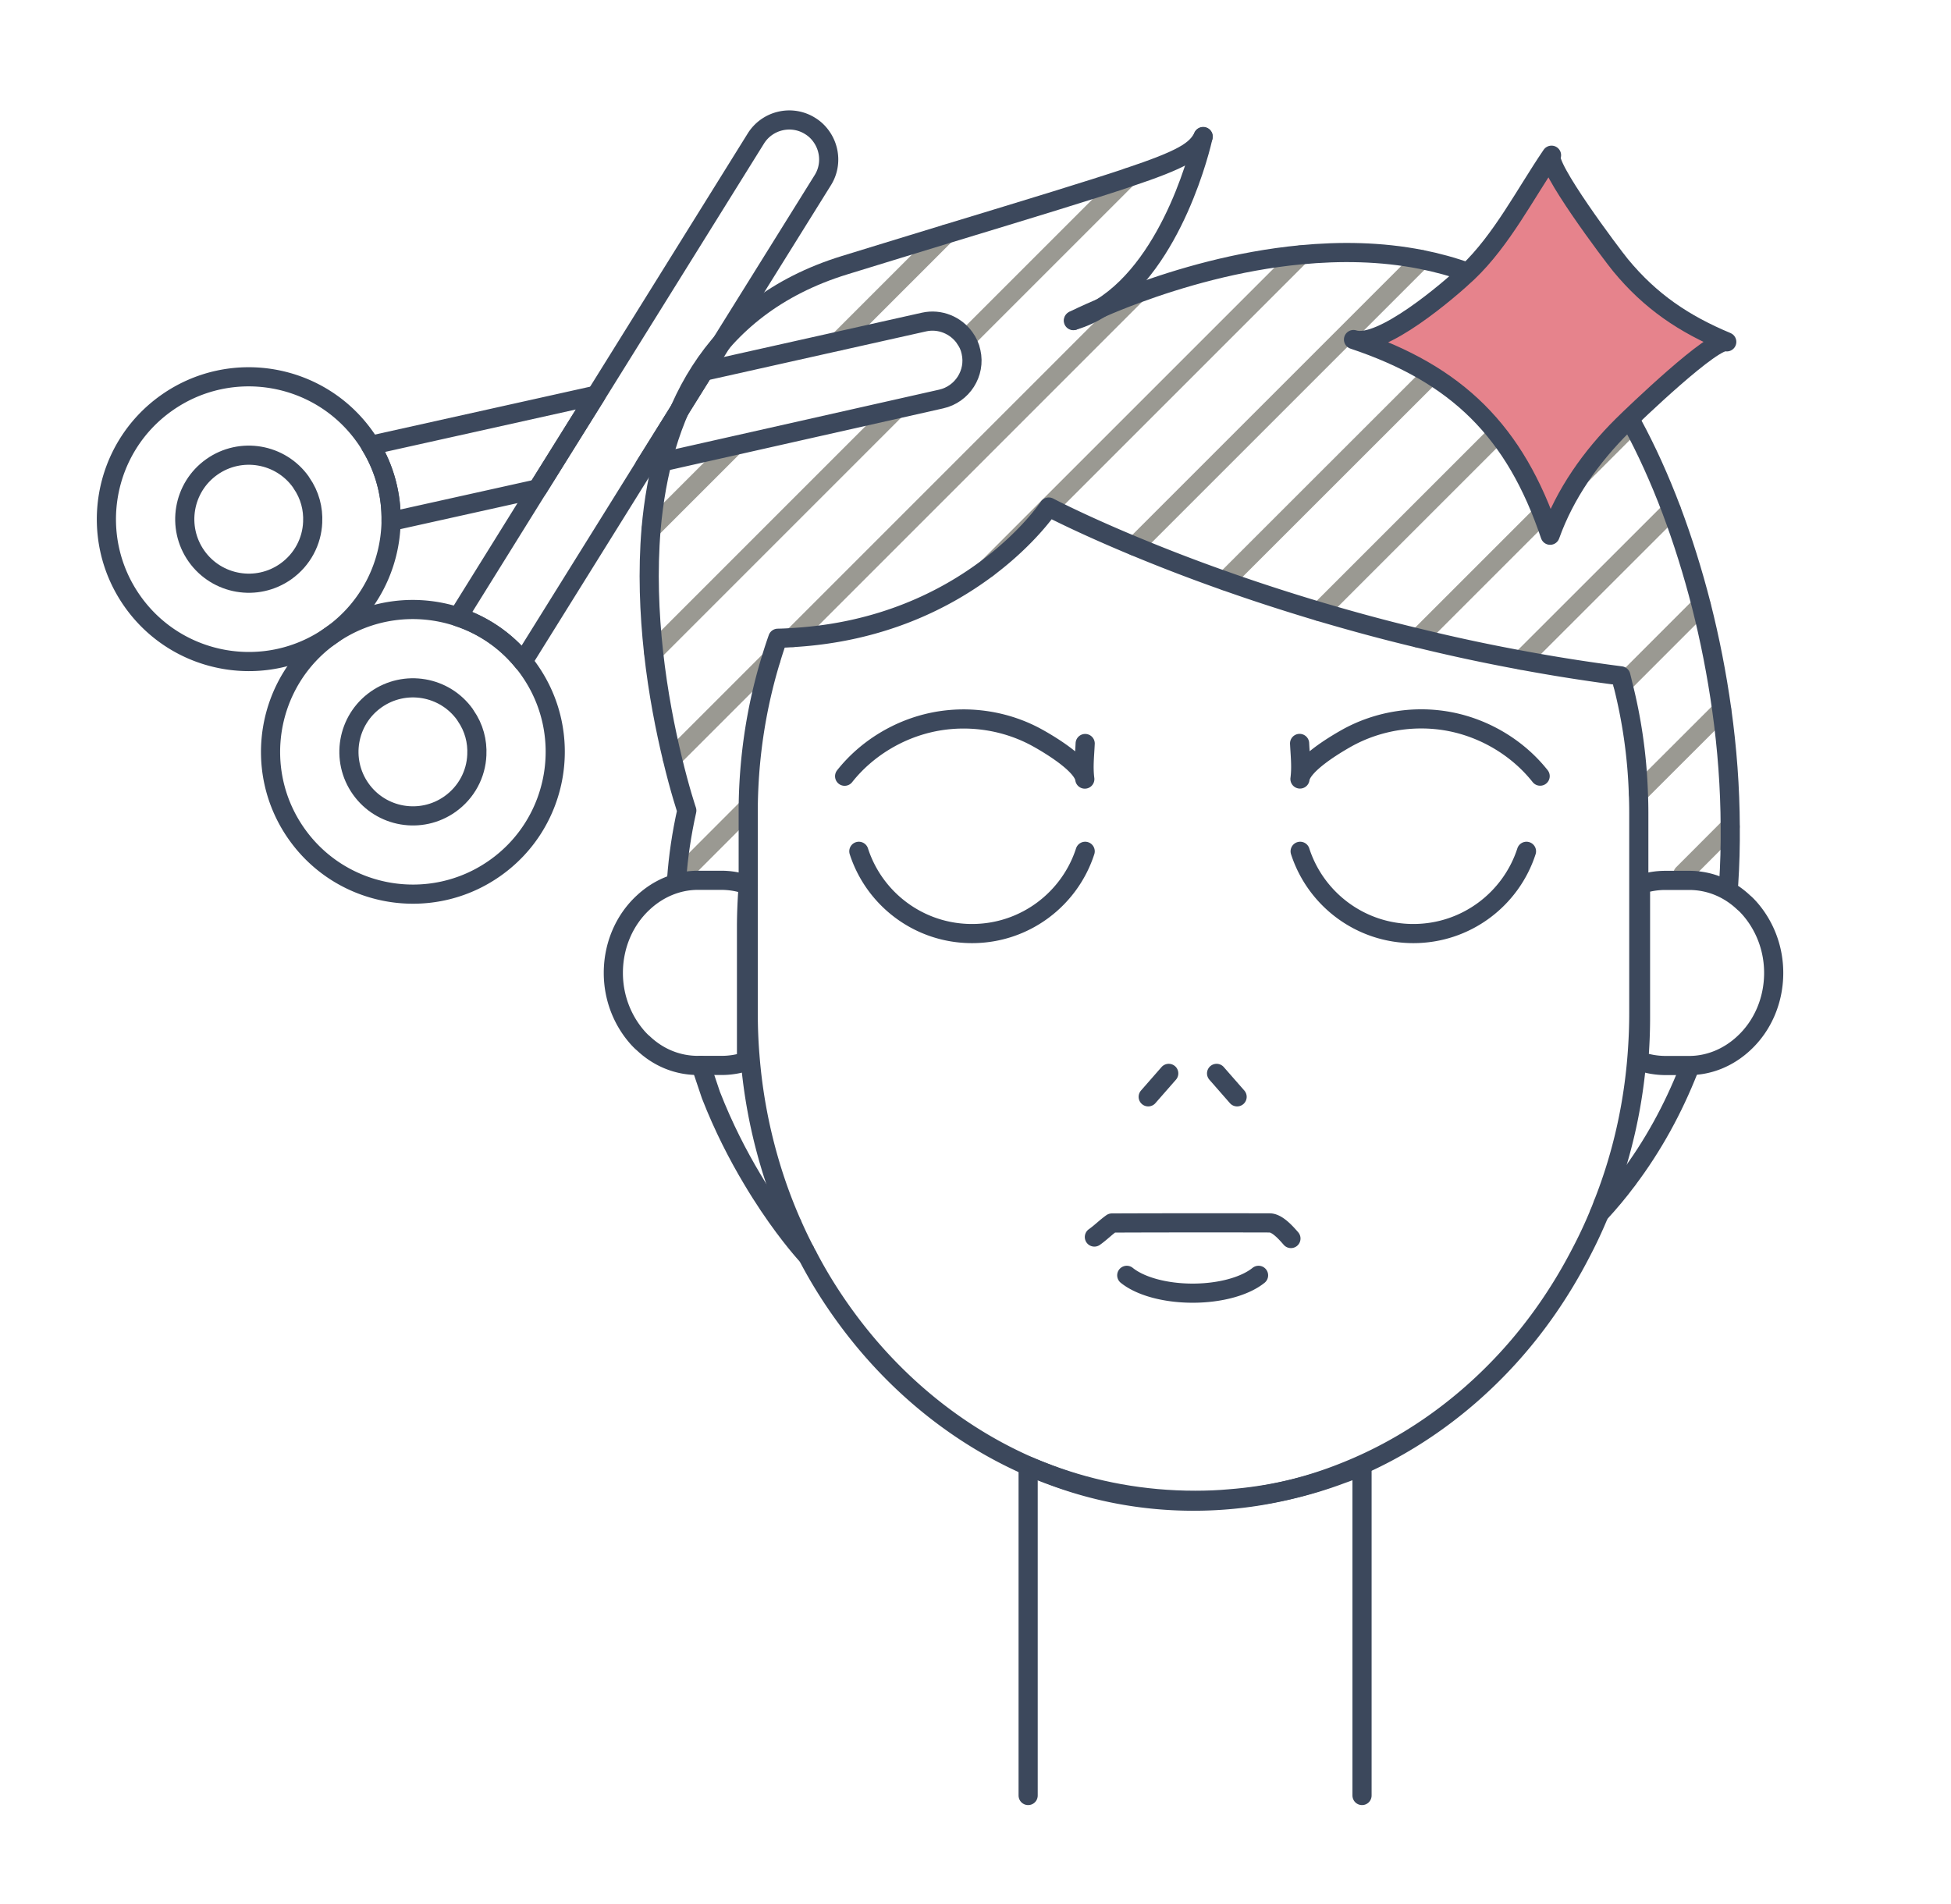
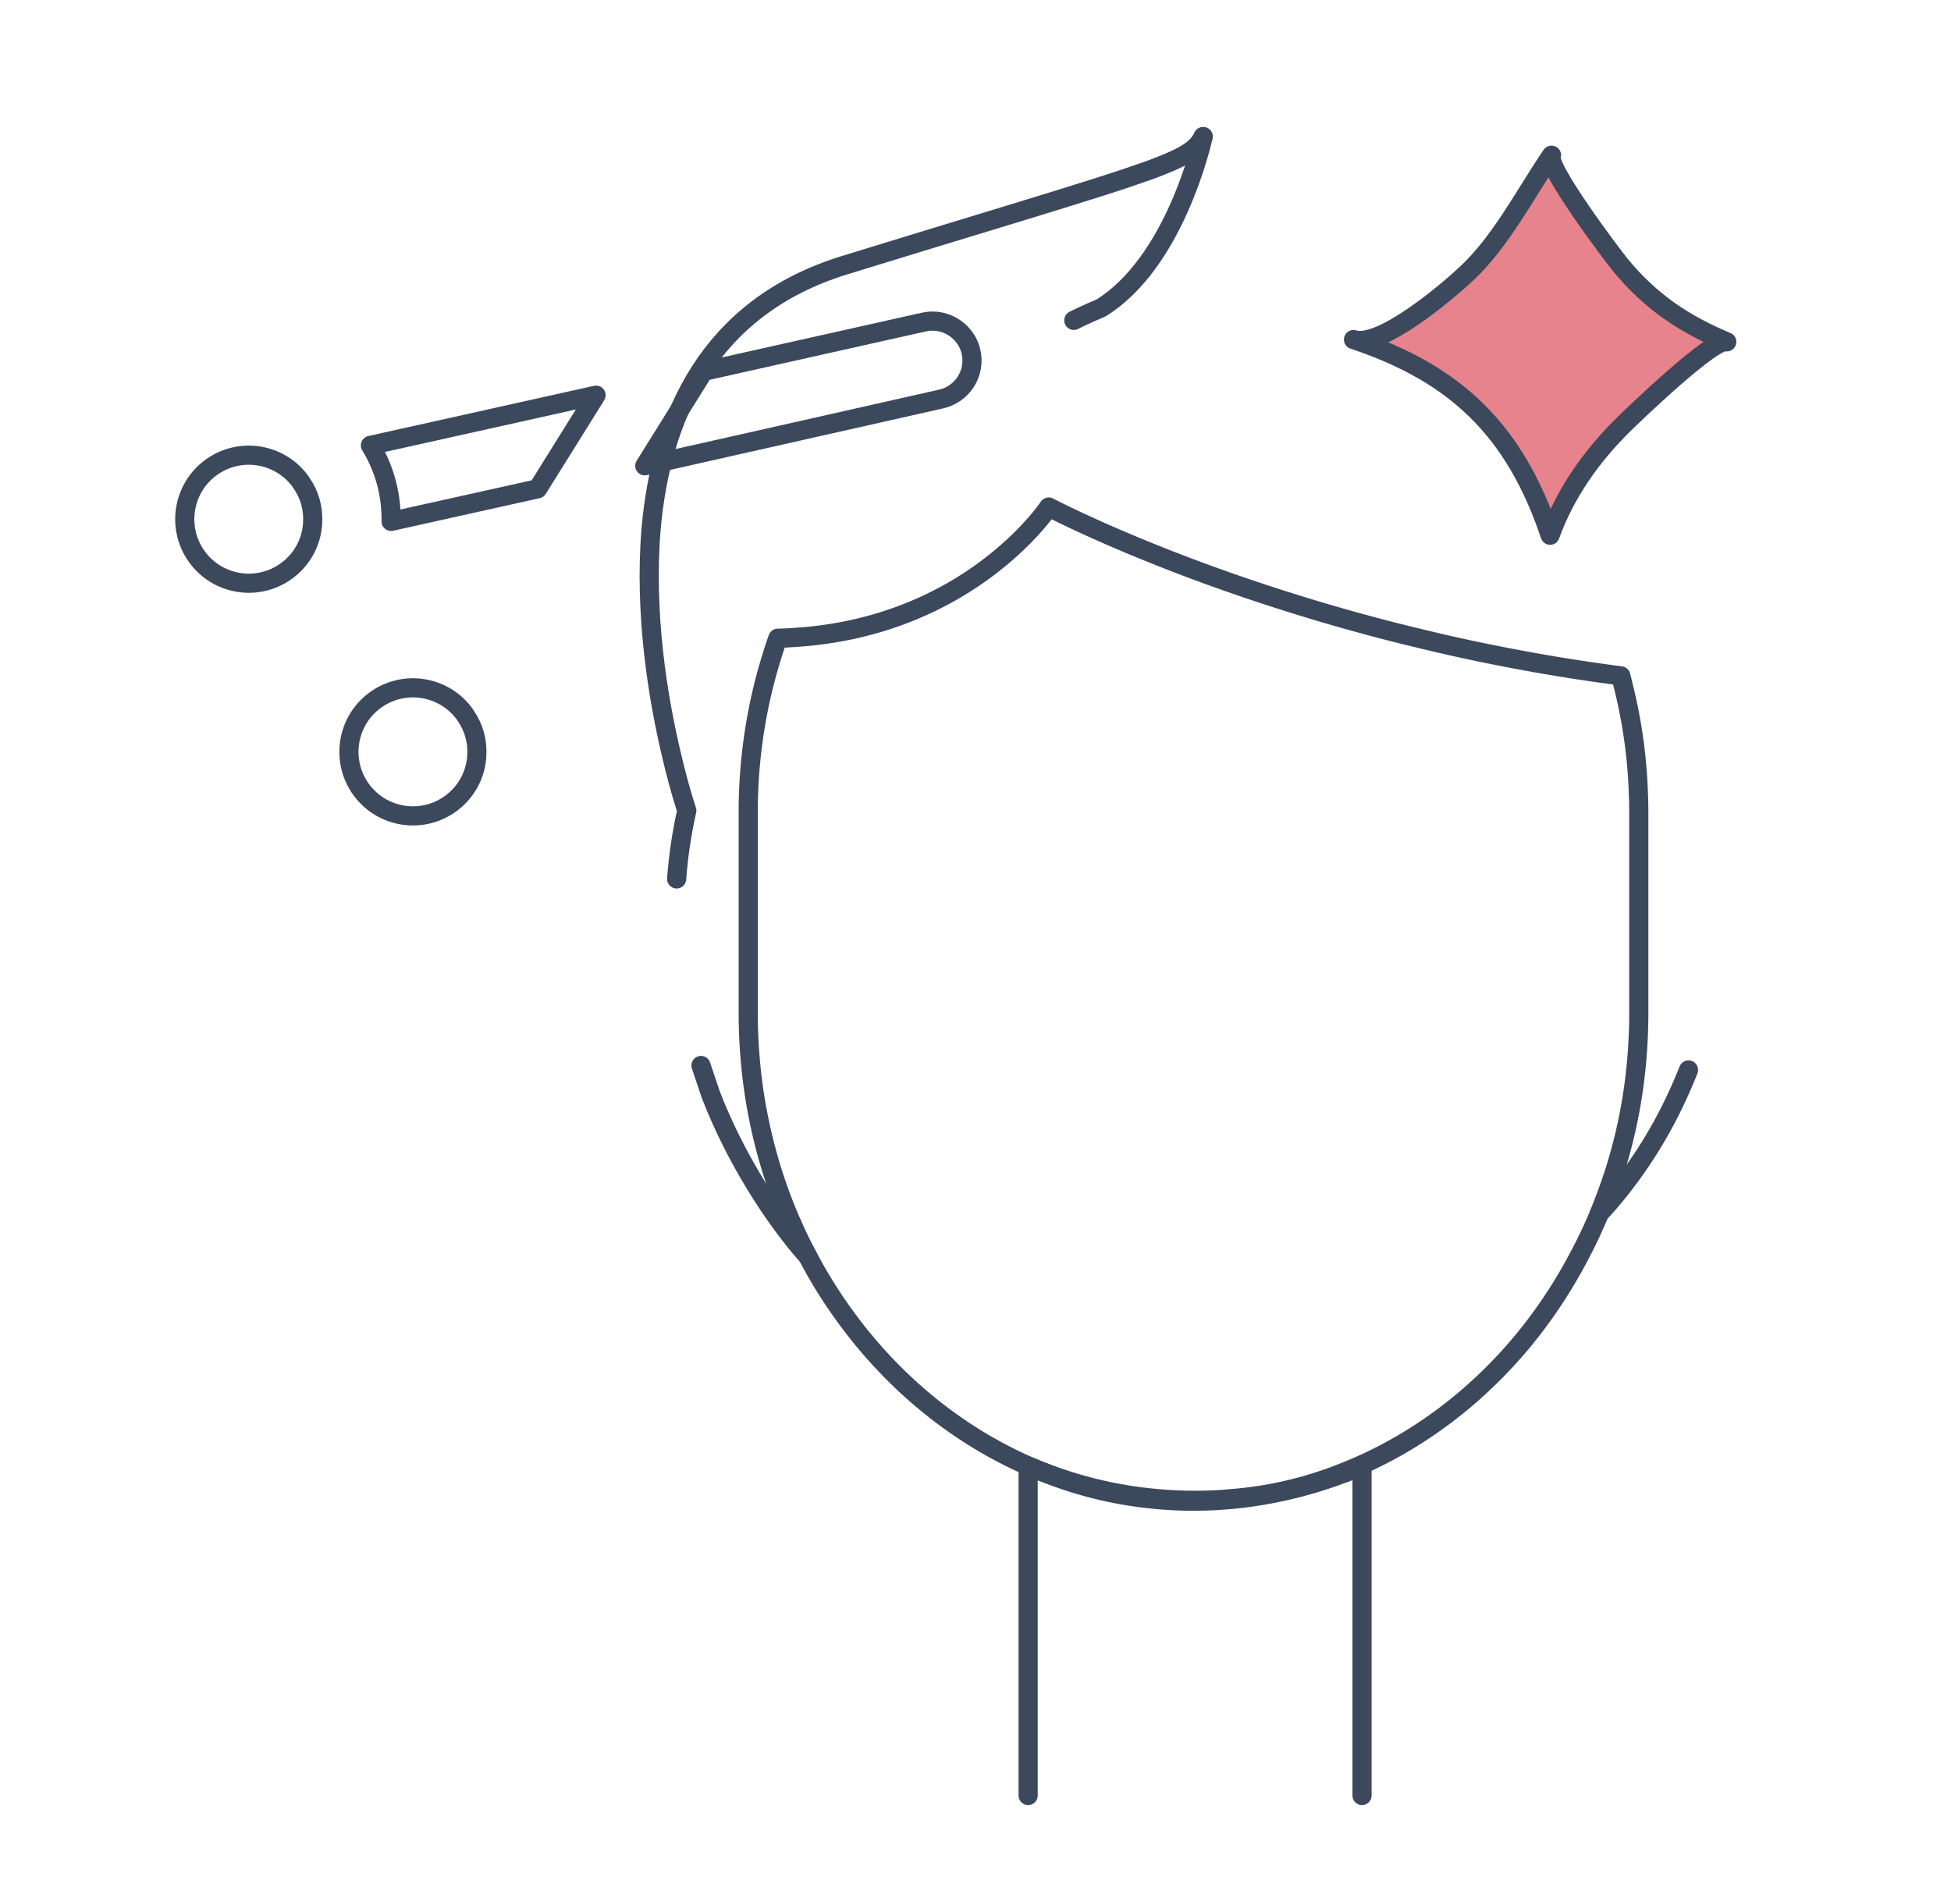
<svg xmlns="http://www.w3.org/2000/svg" version="1.1" id="Layer_1" x="0" y="0" viewBox="0 0 421.19 411.11" xml:space="preserve">
  <style>.st1{fill:none;stroke-width:4.135;stroke-linecap:round;stroke-linejoin:round;stroke-miterlimit:10;stroke:#3c485c}</style>
-   <path d="m158.06 96.71-17.51 17.51m63.68-63.68-23.1 23.1m11.83 15.19-51.89 51.9M243.43 38.36s0 .02-.02.02L208.49 73.3m-42.07 69.1-21.3 21.3m100.3-100.31-74.26 74.27m-9.63 36.63-15.45 15.47M280.82 55.02l-67.63 67.63m93.65-66.63-61.91 61.91m81.66-54.61-62.13 62.1m76.99-49.96-56.6 56.6m67.56-40.54-46.26 46.26m54.69-27.64-32.43 32.41m21.91 5.11 16.95-16.96m-13.58 40.59 18-17.98m-8.39 35.41 10.21-10.23M346.05 260l5.3-5.31" style="fill:none;stroke:#9a9992;stroke-width:4.135;stroke-linecap:round;stroke-linejoin:round;stroke-miterlimit:10" />
  <path class="st1" d="M174.25 271.03c-.12-.1-.34-.34-.66-.71m48.37 117.34v-71.14c1.45.6 2.95 1.21 4.45 1.76 9.85 3.67 20.49 5.64 31.59 5.64 2.51 0 5.01-.09 7.47-.32 8.43-.65 16.53-2.48 24.17-5.36 1.5-.51 2.95-1.11 4.4-1.74v71.16M173.79 270.12l-.2.2c-1.72-1.97-6.29-7.47-11.23-15.8-3.02-5.06-6.17-11.13-8.89-18.11l-2.14-6.37m-5.25-40.28c.34-4.79 1.06-9.7 2.19-14.76 0 0-1.47-4.3-3.14-11.3-1.45-6.02-3.07-14-4.05-22.97-.91-8.3-1.28-17.42-.52-26.51 2.09-23.95 12.23-47.88 41.79-56.97 8.13-2.51 15.4-4.72 21.89-6.71 18.82-5.72 31.08-9.46 39.18-12.16.02 0 .02-.02.02-.02 11.91-3.98 14.79-5.82 16.29-8.82" />
  <path class="st1" d="M259.75 29.47s0 .02-.02.07c-.34 1.6-6.26 27.19-22.04 36.95-3.32 1.4-5.4 2.43-5.87 2.68m132.7 161.84c-3.32 8.41-7.66 16.38-13.16 23.68-1.87 2.53-3.91 4.96-6.09 7.32" />
-   <path class="st1" d="M231.72 69.22c.02 0 .07-.02.1-.05 2.11-.61 4.05-1.55 5.87-2.68 2.11-.93 4.72-1.99 7.74-3.1 9.02-3.32 21.67-7.08 35.4-8.38 8.45-.81 17.32-.71 26.02 1.01 6.8 1.35 13.49 3.66 19.75 7.3 5.31 3.05 10.32 7.03 14.86 12.14 1.13 1.28 2.24 2.6 3.32 4.03 2.6 3.44 5.18 7.49 7.64 12.04 3 5.53 5.85 11.79 8.43 18.62 2.41 6.41 4.59 13.31 6.44 20.56 1.84 7.25 3.34 14.84 4.42 22.6 1.15 8.25 1.79 16.71 1.82 25.18.04 4.12-.07 8.24-.34 12.34" />
  <path class="st1" d="M353.79 175.42v43.38c0 2.24-.07 4.47-.2 6.66-.69 12.21-3.29 23.83-7.54 34.54-.25.66-.52 1.35-.79 2.01-1.2 2.9-2.53 5.75-3.98 8.5-4.3 8.33-9.58 15.97-15.7 22.67-10.05 11.01-22.28 19.58-35.94 24.89-10 3.93-20.78 6.04-31.96 6.04-10.96 0-21.47-2.01-31.27-5.8-16.53-6.24-31.05-17.32-42.13-31.67-3.73-4.84-7.08-10-9.95-15.53-.02 0-.02-.02-.02-.02-.02-.02-.02-.05-.05-.07-.15-.29-.32-.59-.47-.91a98 98 0 0 1-2.75-5.75c0-.05 0-.1-.05-.1-1.92-4.35-3.56-8.82-4.91-13.46a112.6 112.6 0 0 1-4.18-22.85c-.25-3.02-.37-6.09-.37-9.16v-44.51c.12-11.13 1.82-21.84 4.89-31.89.47-1.55.96-3.07 1.5-4.59q1.665-.03 3.24-.15c19.14-1.11 32.97-8.21 42.01-14.99l.02-.02c8.97-6.73 13.22-13.17 13.22-13.17s6.63 3.51 18.52 8.45c5.45 2.26 11.99 4.84 19.53 7.49 6.17 2.19 13 4.42 20.39 6.63 6.66 1.97 13.78 3.93 21.3 5.72 7.08 1.74 14.49 3.34 22.26 4.77 6.93 1.3 14.1 2.43 21.5 3.39.15.56.29 1.13.42 1.72 1.94 7.59 3.1 15.48 3.37 23.63.06 1.37.09 2.77.09 4.15" />
-   <path class="st1" d="M161.53 191.1c-.22 3-.37 6.02-.37 9.09v28.96c-1.72.59-3.54.88-5.38.88h-5.11c-4.54 0-8.65-1.79-11.82-4.81-.37-.29-.74-.69-1.06-1.03-3.29-3.64-5.38-8.62-5.38-14.13 0-6.07 2.48-11.52 6.44-15.18 3.17-2.97 7.32-4.82 11.82-4.82h5.11c1.99.01 3.93.36 5.75 1.04m192.26 37.91c.22-3 .37-6.02.37-9.09v-28.96c1.72-.59 3.54-.88 5.38-.88h5.11c4.54 0 8.65 1.79 11.82 4.81.37.29.74.69 1.06 1.03 3.29 3.64 5.38 8.62 5.38 14.13 0 6.07-2.48 11.52-6.44 15.18-3.17 2.97-7.32 4.82-11.82 4.82h-5.11c-1.99-.01-3.94-.35-5.75-1.04m-101.48 2.74-4.43 5.06m14.76-5.06 4.43 5.06m-23.82 38.54c2.84 2.3 8.14 3.85 14.23 3.85 6.08 0 11.38-1.55 14.22-3.85m-35.44-8.27c1.35-.95 2.44-2.08 3.78-3.03 11.13-.04 22.78-.05 34.06-.02 1.63 0 3.52 2.14 4.59 3.37m-44.42-83.6c-3.33 10.31-13.01 17.76-24.43 17.76s-21.1-7.45-24.43-17.76m144.13 0c-3.33 10.31-13.01 17.76-24.43 17.76s-21.1-7.45-24.43-17.76m51.81-16.23c-4.75-6-11.73-10.21-19.22-11.72-7.63-1.54-15.78-.27-22.57 3.53-2.47 1.39-9.64 5.65-10.06 8.81.34-2.61.05-5.03-.08-7.68m-46.29.02c-.12 2.65-.42 5.06-.08 7.68-.42-3.16-7.59-7.43-10.06-8.81-6.79-3.81-14.94-5.07-22.57-3.53-7.49 1.51-14.47 5.72-19.22 11.72m-68.13-23.03c-.42-.6-.87-1.18-1.33-1.73a30.2 30.2 0 0 0-14.01-9.65c-8.98-2.99-19.2-1.81-27.5 4.07-13.84 9.81-17.11 29-7.31 42.84s29 17.11 42.84 7.31c13.85-9.8 17.12-29 7.31-42.84" />
-   <path class="st1" d="M84.43 112.57a30.2 30.2 0 0 0-4.46-16.42c-.36-.61-.76-1.23-1.19-1.83-9.82-13.86-29-17.11-42.84-7.31S18.81 116 28.63 129.87c9.81 13.84 29 17.11 42.84 7.31 8.3-5.89 12.8-15.14 12.96-24.61m28.46 30.27c-3.77-4.65-8.67-7.89-14.01-9.66l17.19-27.64.4-.63 12.22-19.59.38-.61 34.11-54.81c2.48-3.97 7.74-5.2 11.72-2.7.98.6 1.79 1.38 2.43 2.3 1.91 2.69 2.17 6.42.29 9.41l-25.3 40.62-.4.66-12.72 20.4z" />
  <path class="st1" d="m116.07 105.54-31.64 7.03c.11-5.61-1.34-11.31-4.46-16.41l48.71-10.84-12.22 19.59zm87.11-19.39-63.98 14.42 12.72-20.4 47.56-10.64c3.44-.77 6.88.72 8.79 3.41.65.9 1.13 1.91 1.36 3.06 1.04 4.56-1.88 9.13-6.45 10.15M42.43 120.09c-4.41-6.23-2.94-14.86 3.29-19.27s14.86-2.94 19.27 3.29c.04.05.08.12.1.18 1.8 2.58 2.56 5.55 2.41 8.49-.17 4.08-2.19 8.04-5.8 10.6-6.23 4.41-14.86 2.93-19.27-3.29m35.44 50.23c-4.41-6.23-2.94-14.86 3.29-19.27s14.86-2.94 19.27 3.29c.04.05.08.12.1.18 1.8 2.58 2.56 5.55 2.41 8.49-.17 4.08-2.19 8.04-5.8 10.6-6.23 4.41-14.86 2.94-19.27-3.29" />
  <path d="m334.89 33.6.06-.09c-1.61 2.02 13.1 21.57 14.89 23.74 6.5 7.88 13.73 12.71 22.94 16.56-2.64-1.1-20.06 15.64-22.46 18.02-6.84 6.79-12.45 14.74-15.67 23.73-7.54-22.38-20.05-34.78-42.45-42.25 5.91 1.97 20.77-10.77 24.69-14.51 7.31-6.97 12.34-16.87 18-25.2" style="fill:#e6838c;stroke:#3c485c;stroke-width:4.135;stroke-linecap:round;stroke-linejoin:round;stroke-miterlimit:10" />
</svg>